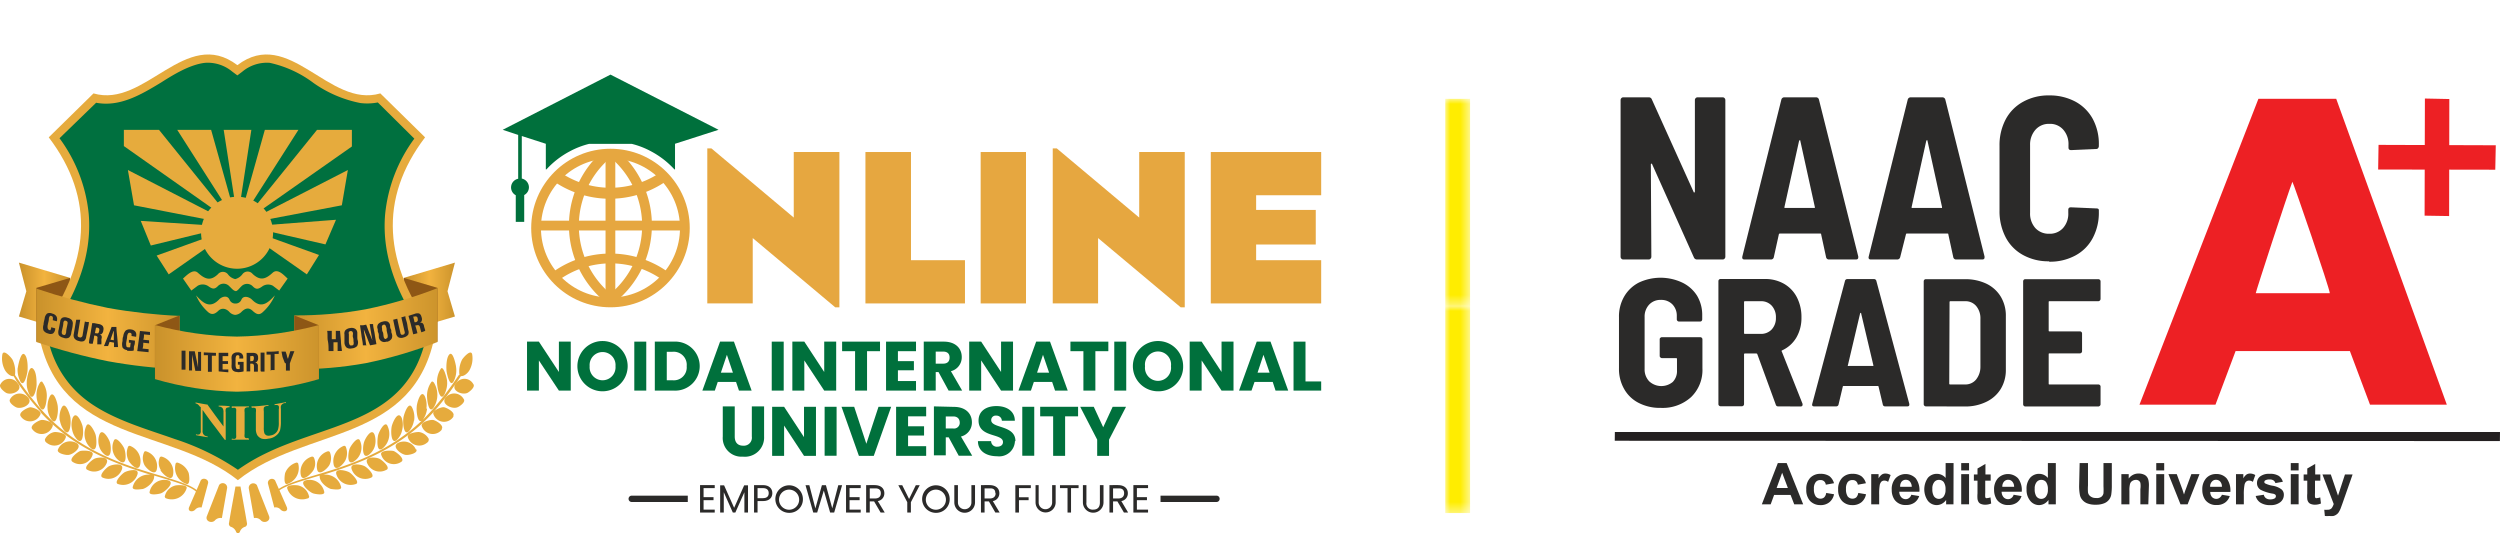
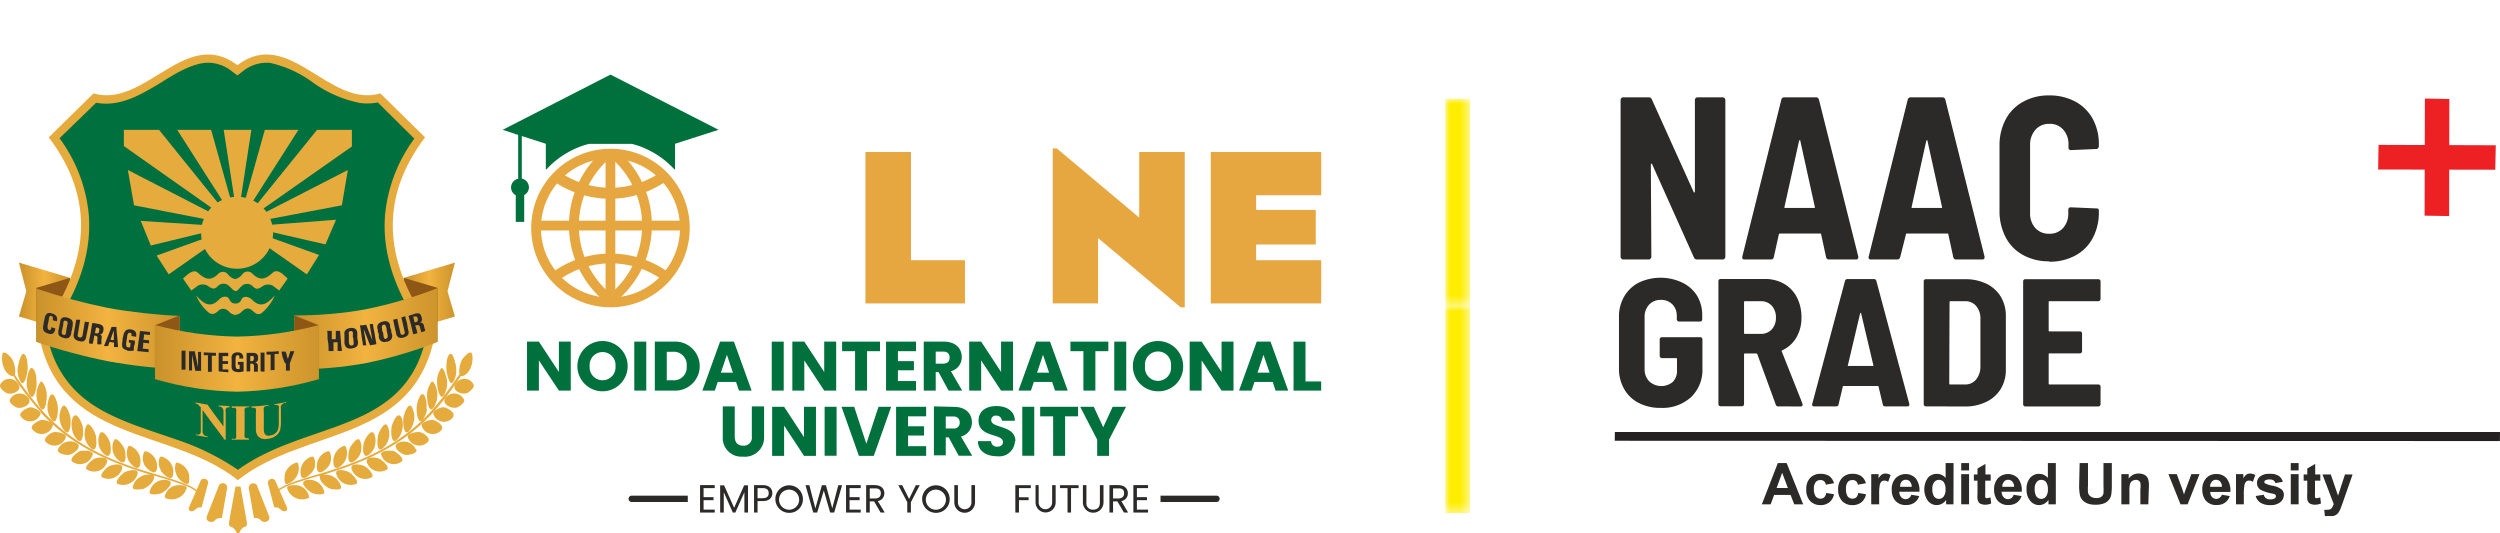
<svg xmlns="http://www.w3.org/2000/svg" xmlns:xlink="http://www.w3.org/1999/xlink" viewBox="0 0 248.66 53.03">
  <defs>
    <style>.cls-1{fill:url(#linear-gradient);}.cls-2{fill:url(#linear-gradient-2);}.cls-28,.cls-3{fill:none;}.cls-3{clip-rule:evenodd;}.cls-4{fill:#242021;}.cls-13,.cls-16,.cls-17,.cls-25,.cls-29,.cls-4,.cls-6{fill-rule:evenodd;}.cls-25,.cls-5{fill:#2b2a29;}.cls-6{fill:#ed2024;}.cls-7{mask:url(#mask);}.cls-8{fill:#ffed00;}.cls-9{mask:url(#mask-2);}.cls-10,.cls-16{fill:#e6ab3d;}.cls-11{clip-path:url(#clip-path);}.cls-12{fill:url(#linear-gradient-3);}.cls-13{fill:#8e5715;}.cls-14{clip-path:url(#clip-path-2);}.cls-15{fill:url(#linear-gradient-4);}.cls-17{fill:#00703f;}.cls-18{clip-path:url(#clip-path-3);}.cls-19{fill:url(#linear-gradient-5);}.cls-20{clip-path:url(#clip-path-4);}.cls-21{fill:url(#linear-gradient-6);}.cls-22{clip-path:url(#clip-path-5);}.cls-23{fill:url(#linear-gradient-7);}.cls-24,.cls-29{fill:#00703c;}.cls-26{fill:#e6a740;}.cls-27{clip-path:url(#clip-path-6);}.cls-28{stroke:#e6a740;stroke-miterlimit:22.93;stroke-width:0.97px;}</style>
    <linearGradient id="linear-gradient" x1="-73.88" y1="50.45" x2="-73.88" y2="33.49" gradientTransform="translate(218.87 -26.17)" gradientUnits="userSpaceOnUse">
      <stop offset="0" stop-color="#fff" />
      <stop offset="1" />
    </linearGradient>
    <linearGradient id="linear-gradient-2" x1="-73.88" y1="31.31" x2="-73.88" y2="48.28" gradientTransform="translate(218.87 -5.57)" xlink:href="#linear-gradient" />
    <mask id="mask" x="143.75" y="9.83" width="2.47" height="20.6" maskUnits="userSpaceOnUse">
      <g transform="translate(0 5.42)">
        <rect class="cls-1" x="143.75" y="4.41" width="2.47" height="20.6" />
      </g>
    </mask>
    <mask id="mask-2" x="143.75" y="30.43" width="2.47" height="20.6" maskUnits="userSpaceOnUse">
      <g transform="translate(0 5.42)">
        <rect class="cls-2" x="143.75" y="25.01" width="2.47" height="20.6" />
      </g>
    </mask>
    <clipPath id="clip-path" transform="translate(0 5.42)">
      <polygon id="SVGID" class="cls-3" points="40.16 27.58 40.16 22.22 45.25 20.7 44.51 23.55 45.25 26.06 40.16 27.58" />
    </clipPath>
    <linearGradient id="linear-gradient-3" x1="40.2" y1="29.56" x2="45.4" y2="29.56" gradientUnits="userSpaceOnUse">
      <stop offset="0" stop-color="#ca922b" />
      <stop offset="0.48" stop-color="#f2b33f" />
      <stop offset="1" stop-color="#ca922b" />
    </linearGradient>
    <clipPath id="clip-path-2" transform="translate(0 5.42)">
      <polygon id="SVGID-2" data-name="SVGID" class="cls-3" points="6.97 27.58 6.97 22.22 1.88 20.7 2.62 23.55 1.88 26.06 6.97 27.58" />
    </clipPath>
    <linearGradient id="linear-gradient-4" x1="1.91" y1="29.56" x2="7.13" y2="29.56" xlink:href="#linear-gradient-3" />
    <clipPath id="clip-path-3" transform="translate(0 5.42)">
      <path id="SVGID-3" data-name="SVGID" class="cls-3" d="M17.86,31.31V26a53.84,53.84,0,0,1-7.12-.79,58.72,58.72,0,0,1-7.12-1.92V28.6a56.89,56.89,0,0,0,7.12,1.91,52.24,52.24,0,0,0,7.12.8" />
    </clipPath>
    <linearGradient id="linear-gradient-5" x1="3.71" y1="32.69" x2="18.31" y2="32.69" xlink:href="#linear-gradient-3" />
    <clipPath id="clip-path-4" transform="translate(0 5.42)">
      <path id="SVGID-4" data-name="SVGID" class="cls-3" d="M43.51,28.6V23.24a43.6,43.6,0,0,1-7.12,2.1,38.84,38.84,0,0,1-7.12.61v5.36a38.84,38.84,0,0,0,7.12-.61,43.6,43.6,0,0,0,7.12-2.1" />
    </clipPath>
    <linearGradient id="linear-gradient-6" x1="29.37" y1="32.69" x2="43.96" y2="32.69" xlink:href="#linear-gradient-3" />
    <clipPath id="clip-path-5" transform="translate(0 5.42)">
      <path id="SVGID-5" data-name="SVGID" class="cls-3" d="M15.42,26.91v5.38a31,31,0,0,0,8.14,1.25,31.19,31.19,0,0,0,8.16-1.25V26.91a33.74,33.74,0,0,1-8.16,1.15,33.58,33.58,0,0,1-8.14-1.15" />
    </clipPath>
    <linearGradient id="linear-gradient-7" x1="15.53" y1="35.64" x2="32.23" y2="35.64" xlink:href="#linear-gradient-3" />
    <clipPath id="clip-path-6" transform="translate(0 5.42)">
      <path id="SVGID-6" data-name="SVGID" class="cls-3" d="M60.72,9.85a7.41,7.41,0,1,1-7.41,7.41,7.4,7.4,0,0,1,7.41-7.41" />
    </clipPath>
  </defs>
  <title>niu online logo</title>
  <g id="Layer_2" data-name="Layer 2">
    <g id="Layer_1-2" data-name="Layer 1">
      <polygon class="cls-4" points="248.66 42.97 160.62 42.97 160.61 43.84 248.65 43.87 248.66 42.97" />
      <path class="cls-5" d="M177.83,43.12l-.57-1.52-.55,1.52Zm1.52,1.62h-.89l-.36-.93h-1.64l-.34.93h-.88l1.59-4.1h.88Z" transform="translate(0 5.42)" />
      <path class="cls-5" d="M182.38,42.65l-.78.14a.52.52,0,0,0-.18-.35.51.51,0,0,0-.35-.11.56.56,0,0,0-.47.2,1,1,0,0,0-.18.68,1.21,1.21,0,0,0,.18.75.61.61,0,0,0,.48.22.55.55,0,0,0,.36-.13.75.75,0,0,0,.2-.44l.78.13a1.34,1.34,0,0,1-.47.8,1.36,1.36,0,0,1-.91.28,1.39,1.39,0,0,1-1-.41,1.61,1.61,0,0,1-.38-1.15,1.57,1.57,0,0,1,.38-1.14,1.36,1.36,0,0,1,1.05-.41,1.52,1.52,0,0,1,.87.23,1.36,1.36,0,0,1,.46.71" transform="translate(0 5.42)" />
      <path class="cls-5" d="M185.56,42.65l-.77.14a.62.62,0,0,0-.18-.35.52.52,0,0,0-.36-.11.57.57,0,0,0-.47.2,1.07,1.07,0,0,0-.17.68,1.3,1.3,0,0,0,.17.75.61.61,0,0,0,.48.22.57.57,0,0,0,.37-.13.82.82,0,0,0,.2-.44l.77.13a1.33,1.33,0,0,1-.46.8,1.39,1.39,0,0,1-.92.28,1.36,1.36,0,0,1-1-.41,1.62,1.62,0,0,1-.39-1.15,1.58,1.58,0,0,1,.39-1.14,1.36,1.36,0,0,1,1.05-.41,1.46,1.46,0,0,1,.86.23,1.3,1.3,0,0,1,.46.71" transform="translate(0 5.42)" />
      <path class="cls-5" d="M186.91,44.74h-.79v-3h.73v.42a1.14,1.14,0,0,1,.34-.39.64.64,0,0,1,.34-.09,1,1,0,0,1,.52.15l-.25.68a.64.64,0,0,0-.37-.13.45.45,0,0,0-.28.09.72.72,0,0,0-.18.33,5.14,5.14,0,0,0-.06,1Z" transform="translate(0 5.42)" />
      <path class="cls-5" d="M190.15,43a.79.79,0,0,0-.18-.52.52.52,0,0,0-.4-.18.53.53,0,0,0-.43.19A.73.73,0,0,0,189,43Zm-.05.79.79.13a1.27,1.27,0,0,1-.48.66,1.41,1.41,0,0,1-.81.23,1.33,1.33,0,0,1-1.15-.51,1.67,1.67,0,0,1-.29-1,1.6,1.6,0,0,1,.38-1.15,1.4,1.4,0,0,1,2,0,1.92,1.92,0,0,1,.37,1.34h-2a.82.82,0,0,0,.19.54.59.59,0,0,0,.45.2.5.5,0,0,0,.31-.1A.59.59,0,0,0,190.1,43.8Z" transform="translate(0 5.42)" />
      <path class="cls-5" d="M192.2,43.2a1.33,1.33,0,0,0,.13.69.59.59,0,0,0,.53.31.58.58,0,0,0,.46-.23,1.08,1.08,0,0,0,.19-.7,1.22,1.22,0,0,0-.18-.74.59.59,0,0,0-.47-.22.57.57,0,0,0-.47.22,1,1,0,0,0-.19.67m2.1,1.54h-.73v-.43a1.29,1.29,0,0,1-.43.38,1.16,1.16,0,0,1-.5.13,1.13,1.13,0,0,1-.88-.42,2,2,0,0,1,0-2.3,1.17,1.17,0,0,1,.9-.39,1.12,1.12,0,0,1,.86.41V40.64h.79Z" transform="translate(0 5.42)" />
      <path class="cls-5" d="M195.07,44.74v-3h.78v3Zm0-3.37v-.73h.78v.73Z" transform="translate(0 5.42)" />
      <path class="cls-5" d="M198,41.77v.62h-.54V43.6a3.48,3.48,0,0,0,0,.42.18.18,0,0,0,.07.1.21.21,0,0,0,.14,0,1,1,0,0,0,.31-.07l.07.61a1.52,1.52,0,0,1-.62.12,1.12,1.12,0,0,1-.38-.07.5.5,0,0,1-.25-.19.8.8,0,0,1-.11-.31,3.2,3.2,0,0,1,0-.55V42.39h-.36v-.62h.36v-.59l.79-.46v1.05Z" transform="translate(0 5.42)" />
      <path class="cls-5" d="M200.33,43a.74.74,0,0,0-.18-.52.52.52,0,0,0-.4-.18.54.54,0,0,0-.43.19.73.73,0,0,0-.16.51Zm-.05.79.79.13a1.27,1.27,0,0,1-.48.66,1.41,1.41,0,0,1-.81.23,1.33,1.33,0,0,1-1.15-.51,1.74,1.74,0,0,1-.29-1,1.64,1.64,0,0,1,.38-1.15,1.4,1.4,0,0,1,2,0,1.92,1.92,0,0,1,.37,1.34h-2a.82.82,0,0,0,.19.54.59.59,0,0,0,.45.2.5.5,0,0,0,.31-.1A.59.59,0,0,0,200.28,43.8Z" transform="translate(0 5.42)" />
      <path class="cls-5" d="M202.38,43.2a1.33,1.33,0,0,0,.13.69.59.59,0,0,0,.53.31.58.58,0,0,0,.46-.23,1.08,1.08,0,0,0,.19-.7,1.22,1.22,0,0,0-.18-.74.59.59,0,0,0-.47-.22.57.57,0,0,0-.47.22,1,1,0,0,0-.19.67m2.1,1.54h-.73v-.43a1.29,1.29,0,0,1-.43.38,1.16,1.16,0,0,1-.5.13,1.13,1.13,0,0,1-.88-.42,1.69,1.69,0,0,1-.37-1.15,1.65,1.65,0,0,1,.36-1.15,1.17,1.17,0,0,1,.9-.39,1.12,1.12,0,0,1,.86.41V40.64h.79Z" transform="translate(0 5.42)" />
      <path class="cls-5" d="M206.85,40.64h.83v2.22a4.69,4.69,0,0,0,0,.69.59.59,0,0,0,.25.4.81.81,0,0,0,.54.16A.77.77,0,0,0,209,44a.57.57,0,0,0,.22-.35,5.59,5.59,0,0,0,0-.7V40.64h.83V42.8a6.13,6.13,0,0,1-.06,1,1.13,1.13,0,0,1-.73.85,2.13,2.13,0,0,1-.79.13,2.2,2.2,0,0,1-.88-.14,1.2,1.2,0,0,1-.48-.35,1.05,1.05,0,0,1-.23-.46,4.57,4.57,0,0,1-.08-1Z" transform="translate(0 5.42)" />
      <path class="cls-5" d="M213.68,44.74h-.79V43.23a2.06,2.06,0,0,0,0-.62.41.41,0,0,0-.16-.22.44.44,0,0,0-.28-.08.67.67,0,0,0-.37.11.52.52,0,0,0-.22.3,2.54,2.54,0,0,0-.06.68v1.34H211v-3h.73v.44a1.18,1.18,0,0,1,1-.5,1.21,1.21,0,0,1,.48.09.71.71,0,0,1,.33.24.82.82,0,0,1,.15.33,2.3,2.3,0,0,1,.05.53Z" transform="translate(0 5.42)" />
-       <path class="cls-5" d="M214.47,44.74v-3h.79v3Zm0-3.37v-.73h.79v.73Z" transform="translate(0 5.42)" />
      <path class="cls-5" d="M216.88,44.74l-1.2-3h.83l.56,1.52.16.5.08-.25a1.84,1.84,0,0,1,.09-.25l.56-1.52h.81l-1.18,3Z" transform="translate(0 5.42)" />
      <path class="cls-5" d="M221,43a.74.74,0,0,0-.17-.52.55.55,0,0,0-.41-.18.52.52,0,0,0-.42.19.69.69,0,0,0-.17.51Zm0,.79.78.13a1.27,1.27,0,0,1-.48.66,1.36,1.36,0,0,1-.81.23,1.33,1.33,0,0,1-1.15-.51,1.74,1.74,0,0,1-.29-1,1.64,1.64,0,0,1,.38-1.15,1.29,1.29,0,0,1,1-.42,1.31,1.31,0,0,1,1.05.44,2,2,0,0,1,.36,1.34h-2A.77.77,0,0,0,220,44a.59.59,0,0,0,.45.2.55.55,0,0,0,.31-.1A.74.74,0,0,0,221,43.8Z" transform="translate(0 5.42)" />
      <path class="cls-5" d="M223.18,44.74h-.78v-3h.73v.42a1.14,1.14,0,0,1,.33-.39.67.67,0,0,1,.34-.09,1,1,0,0,1,.52.15l-.24.68a.66.66,0,0,0-.37-.13.45.45,0,0,0-.28.09.57.57,0,0,0-.18.33,4.87,4.87,0,0,0-.07,1Z" transform="translate(0 5.42)" />
      <path class="cls-5" d="M224.38,43.91l.79-.12a.53.53,0,0,0,.21.34.67.67,0,0,0,.43.12.84.84,0,0,0,.46-.11.28.28,0,0,0,.1-.21.2.2,0,0,0-.06-.15.55.55,0,0,0-.26-.1,4,4,0,0,1-1.21-.39.77.77,0,0,1-.35-.67.81.81,0,0,1,.31-.65,1.43,1.43,0,0,1,.94-.26,1.6,1.6,0,0,1,.91.2,1.07,1.07,0,0,1,.41.59l-.74.13a.49.49,0,0,0-.18-.26.63.63,0,0,0-.39-.1.83.83,0,0,0-.44.09.19.19,0,0,0-.09.16.15.15,0,0,0,.08.14,2.59,2.59,0,0,0,.73.23,2.06,2.06,0,0,1,.88.35.69.69,0,0,1,.25.58.91.91,0,0,1-.34.7,1.5,1.5,0,0,1-1,.3,1.72,1.72,0,0,1-1-.25,1.12,1.12,0,0,1-.46-.66" transform="translate(0 5.42)" />
      <path class="cls-5" d="M227.85,44.74v-3h.78v3Zm0-3.37v-.73h.78v.73Z" transform="translate(0 5.42)" />
      <path class="cls-5" d="M230.79,41.77v.62h-.53V43.6a3.48,3.48,0,0,0,0,.42.18.18,0,0,0,.07.1.21.21,0,0,0,.14,0,1,1,0,0,0,.31-.07l.07.61a1.52,1.52,0,0,1-.62.12,1.12,1.12,0,0,1-.38-.07.5.5,0,0,1-.25-.19.67.67,0,0,1-.11-.31,3.2,3.2,0,0,1,0-.55V42.39h-.36v-.62h.36v-.59l.79-.46v1.05Z" transform="translate(0 5.42)" />
      <path class="cls-5" d="M231,41.77h.83l.72,2.11.69-2.11H234l-1,2.86-.19.52a2.29,2.29,0,0,1-.2.39.77.77,0,0,1-.22.22.83.83,0,0,1-.3.14,1.64,1.64,0,0,1-.4,0,2.28,2.28,0,0,1-.45,0l-.06-.62a1.35,1.35,0,0,0,.33,0,.5.5,0,0,0,.41-.16,1.42,1.42,0,0,0,.2-.41Z" transform="translate(0 5.42)" />
-       <path class="cls-6" d="M224.37,23.74h7.36c0-.44-3.62-11-3.72-11.08-.51,1.31-3.64,10.93-3.64,11.07M212.8,34.83h7.56l2-5.33h11.37l2,5.33h7.64l-11-30.42-7.74,0Z" transform="translate(0 5.42)" />
      <polygon class="cls-6" points="241.16 21.45 243.6 21.49 243.62 9.85 241.19 9.8 241.16 21.45" />
      <polygon class="cls-6" points="236.58 14.41 236.54 16.86 248.19 16.88 248.24 14.45 236.58 14.41" />
      <path class="cls-5" d="M161.45,20.39a.25.25,0,0,1-.18-.08.28.28,0,0,1-.08-.2V4.53a.27.27,0,0,1,.08-.19.25.25,0,0,1,.18-.08H164a.31.31,0,0,1,.3.21l4.15,9.19c0,.05.05.07.08.06s.05,0,.05-.11l0-9.08a.27.27,0,0,1,.08-.19.25.25,0,0,1,.18-.08h2.51a.25.25,0,0,1,.18.08.27.27,0,0,1,.08.19V20.11a.28.28,0,0,1-.08.2.25.25,0,0,1-.18.08h-2.57a.33.33,0,0,1-.3-.21l-4.15-9.26c0-.05-.06-.07-.08-.06s-.05,0-.05.1l.05,9.15a.28.28,0,0,1-.08.2.25.25,0,0,1-.18.08Z" transform="translate(0 5.42)" />
      <path class="cls-5" d="M177.49,15.16c0,.05,0,.08,0,.1a.12.12,0,0,0,.09,0h2.85a.1.1,0,0,0,.08,0s0,0,0-.1l-1.44-6.55c0-.06,0-.08-.07-.08a.13.13,0,0,0-.06.08Zm4.42,5.23a.28.28,0,0,1-.28-.23l-.49-2.26c0-.06,0-.09-.11-.09h-4a.1.1,0,0,0-.1.09l-.5,2.26a.28.28,0,0,1-.3.23h-2.61c-.19,0-.26-.1-.22-.3l3.88-15.6a.3.3,0,0,1,.31-.23h3.13a.29.29,0,0,1,.3.23l3.91,15.6,0,.09q0,.21-.24.21Z" transform="translate(0 5.42)" />
      <path class="cls-5" d="M190.14,15.16c0,.05,0,.08,0,.1a.12.12,0,0,0,.09,0h2.84a.12.12,0,0,0,.09,0s0,0,0-.1l-1.44-6.55c0-.06,0-.08-.07-.08a.1.1,0,0,0-.06.08Zm4.42,5.23a.28.28,0,0,1-.28-.23l-.49-2.26c0-.06,0-.09-.11-.09h-4c-.06,0-.09,0-.11.09L189,20.16a.3.3,0,0,1-.3.23h-2.62c-.18,0-.26-.1-.21-.3l3.88-15.6a.3.3,0,0,1,.3-.23h3.13a.3.3,0,0,1,.31.23l3.9,15.6,0,.09c0,.14-.07.21-.23.21Z" transform="translate(0 5.42)" />
      <path class="cls-5" d="M203.82,20.57a5.2,5.2,0,0,1-2.59-.62,4.24,4.24,0,0,1-1.74-1.77,5.61,5.61,0,0,1-.61-2.68V9.1a5.47,5.47,0,0,1,.61-2.64,4.28,4.28,0,0,1,1.74-1.76,5.2,5.2,0,0,1,2.59-.63,5.41,5.41,0,0,1,2.59.61,4.3,4.3,0,0,1,1.74,1.72A5.24,5.24,0,0,1,208.76,9V9.1a.35.35,0,0,1-.07.21.23.23,0,0,1-.18.09L206,9.51c-.17,0-.26-.08-.26-.25V9a2.16,2.16,0,0,0-.52-1.52,1.73,1.73,0,0,0-1.38-.58,1.76,1.76,0,0,0-1.38.58A2.21,2.21,0,0,0,201.92,9v6.75a2.16,2.16,0,0,0,.52,1.51,1.79,1.79,0,0,0,1.38.57,1.76,1.76,0,0,0,1.38-.57,2.12,2.12,0,0,0,.52-1.51v-.3c0-.17.09-.25.26-.25l2.53.11c.17,0,.25.06.25.17v.18a5.34,5.34,0,0,1-.61,2.6A4.17,4.17,0,0,1,206.41,20a5.3,5.3,0,0,1-2.59.61" transform="translate(0 5.42)" />
      <path class="cls-5" d="M165.17,35.15a4.6,4.6,0,0,1-2.17-.49,3.45,3.45,0,0,1-1.45-1.38,4,4,0,0,1-.52-2.07V26.13a3.94,3.94,0,0,1,.52-2.06A3.57,3.57,0,0,1,163,22.69a5.07,5.07,0,0,1,4.33,0A3.54,3.54,0,0,1,168.8,24a3.73,3.73,0,0,1,.51,1.95v.39a.25.25,0,0,1-.06.16.2.2,0,0,1-.15.06H167a.2.2,0,0,1-.15-.06.21.21,0,0,1-.07-.16V26a1.6,1.6,0,0,0-.43-1.14,1.54,1.54,0,0,0-1.16-.45,1.52,1.52,0,0,0-1.16.47,1.73,1.73,0,0,0-.45,1.23v5.17a1.7,1.7,0,0,0,.46,1.23,1.78,1.78,0,0,0,2.34.06,1.54,1.54,0,0,0,.42-1.14V30.29a.08.08,0,0,0-.09-.09h-1.41a.21.21,0,0,1-.15-.07.18.18,0,0,1-.07-.15V28.33a.18.18,0,0,1,.07-.15.2.2,0,0,1,.15-.06h3.82a.21.21,0,0,1,.21.21v2.88a3.74,3.74,0,0,1-1.13,2.87,4.2,4.2,0,0,1-3,1.07" transform="translate(0 5.42)" />
      <path class="cls-5" d="M173.56,24.54a.08.08,0,0,0-.09.09V27.7a.08.08,0,0,0,.09.09h1.57a1.45,1.45,0,0,0,1.09-.44,1.65,1.65,0,0,0,.42-1.17,1.69,1.69,0,0,0-.42-1.2,1.41,1.41,0,0,0-1.09-.44ZM176.87,35a.23.23,0,0,1-.25-.19l-1.83-5a.11.11,0,0,0-.09-.07h-1.14a.08.08,0,0,0-.09.09v4.94a.2.2,0,0,1-.06.15.24.24,0,0,1-.16.07h-2.11a.26.26,0,0,1-.16-.07.2.2,0,0,1-.06-.15V22.55a.21.21,0,0,1,.22-.22h4.41a3.75,3.75,0,0,1,1.9.48,3.27,3.27,0,0,1,1.28,1.35,4.26,4.26,0,0,1,.45,2,3.85,3.85,0,0,1-.51,2,3.15,3.15,0,0,1-1.44,1.28s-.06.06,0,.12l2.06,5.19a.29.29,0,0,1,0,.09c0,.11-.07.17-.2.17Z" transform="translate(0 5.42)" />
      <path class="cls-5" d="M183.8,30.9a.06.06,0,0,0,0,.08.13.13,0,0,0,.08,0h2.38a.09.09,0,0,0,.07,0s0,0,0-.08l-1.21-5.13c0-.05,0-.07-.05-.07a.09.09,0,0,0-.06.07ZM187.5,35a.22.22,0,0,1-.23-.19l-.42-1.77a.08.08,0,0,0-.09-.07h-3.38a.08.08,0,0,0-.09.07l-.42,1.77a.23.23,0,0,1-.25.19h-2.19q-.23,0-.18-.24l3.26-12.24a.23.23,0,0,1,.25-.18h2.62a.23.23,0,0,1,.25.18l3.28,12.24v.07c0,.11-.06.17-.19.17Z" transform="translate(0 5.42)" />
      <path class="cls-5" d="M193.88,32.73a.08.08,0,0,0,.09.09l1.49,0a1.36,1.36,0,0,0,1.08-.48,2,2,0,0,0,.44-1.27V26.31a1.89,1.89,0,0,0-.42-1.29,1.38,1.38,0,0,0-1.1-.48H194a.08.08,0,0,0-.09.09ZM191.55,35a.21.21,0,0,1-.15-.07.2.2,0,0,1-.06-.15V22.57a.23.23,0,0,1,.06-.16.2.2,0,0,1,.15-.06h3.89a4.85,4.85,0,0,1,2.14.45A3.39,3.39,0,0,1,199,24.08a3.65,3.65,0,0,1,.51,1.94v5.32a3.61,3.61,0,0,1-.51,1.93,3.39,3.39,0,0,1-1.44,1.28,4.71,4.71,0,0,1-2.14.46Z" transform="translate(0 5.42)" />
      <path class="cls-5" d="M208.93,24.32a.24.24,0,0,1-.22.22h-4.84c-.07,0-.1,0-.1.09v2.82c0,.06,0,.09.1.09h3a.21.21,0,0,1,.22.22v1.75a.2.2,0,0,1-.06.15.24.24,0,0,1-.16.07h-3c-.07,0-.1,0-.1.09v2.91c0,.06,0,.09.1.09h4.84a.2.2,0,0,1,.15.06.18.18,0,0,1,.07.15v1.76a.18.18,0,0,1-.07.15.21.21,0,0,1-.15.07h-7.27a.21.21,0,0,1-.15-.07.2.2,0,0,1-.06-.15V22.57a.23.23,0,0,1,.06-.16.2.2,0,0,1,.15-.06h7.27a.2.2,0,0,1,.15.06.2.2,0,0,1,.07.16Z" transform="translate(0 5.42)" />
      <g class="cls-7">
        <rect class="cls-8" x="143.75" y="9.83" width="2.47" height="20.6" />
      </g>
      <g class="cls-9">
        <rect class="cls-8" x="143.75" y="30.43" width="2.47" height="20.6" />
      </g>
      <path class="cls-10" d="M1.49,31.88h0l.3.44.37.53a30.35,30.35,0,0,0,2,2.52l.17.19c3.66,4,8.39,5.37,11.69,6.35,1.81.54,3.2,1,3.75,1.6l-.13.11c-.52-.61-1.88-1-3.67-1.55l-.64-.19a.18.18,0,0,1,0,.12c0,.53-.68,1.09-1.13,1.22-.12,0-1.06.19-1-.19a1.61,1.61,0,0,1,1.78-1.23c-3.24-1-7.49-2.47-10.87-6.13L4,35.49A27.11,27.11,0,0,1,2,33l-.37-.53L1.36,32c-.1,0-.25,0-.48-.17a1.47,1.47,0,0,1-.41-.48A2.43,2.43,0,0,1,.24,29.8c.15-.51.91.38,1,.55a2.66,2.66,0,0,1,.25,1.53m1.73,5.4h0a1.15,1.15,0,0,0,2-.27c.23-.44-.83-.7-1.1-.66S2.88,36.91,3.22,37.28Zm11.14,3.54h0c.18.35,1.09,1.2,1.24.43a1.55,1.55,0,0,0-1.07-1.78.16.16,0,0,0-.21.11A1.49,1.49,0,0,0,14.36,40.82Zm1.59.52h0c.18.32,1.11,1.26,1.26.49A1.58,1.58,0,0,0,16.1,40a.18.18,0,0,0-.22.11A1.37,1.37,0,0,0,16,41.34ZM14.88,43.5h0c-.1.42,1,.21,1.15.14.37-.14,1.51-1.13.62-1.3A1.5,1.5,0,0,0,14.88,43.5Zm2.6-2.84h0a1.66,1.66,0,0,0,1.06,2.05c.42.17.28-.94.22-1.1a1.73,1.73,0,0,0-1.05-1A.19.19,0,0,0,17.48,40.66Zm-.92,3.5h0a1.55,1.55,0,0,0,2-1c.14-.41-1-.34-1.15-.28a1.41,1.41,0,0,0-1,1A.2.2,0,0,0,16.56,44.16ZM11.33,38.4h0A1.65,1.65,0,0,0,12,40.51c.7.37.49-1,.36-1.32S11.53,37.91,11.33,38.4ZM10.2,42.08h0a1.42,1.42,0,0,0,1.91-.77c.31-.73-.85-.56-1.22-.38C10.68,41,9.74,41.87,10.2,42.08Zm2.56-1.75h0c.16.37,1,1.28,1.18.47a1.63,1.63,0,0,0-1-1.87.17.17,0,0,0-.21.11A1.65,1.65,0,0,0,12.76,40.33Zm-1,2.4h0a1.49,1.49,0,0,0,1.89-.9c.3-.75-.9-.47-1.25-.28C12.19,41.65,11.26,42.55,11.74,42.73Zm-5.8-6.31h0a2.38,2.38,0,0,0,.23.68c.73,1.29.91-.32.81-1-.05-.32-.52-1.76-.89-.92A2.2,2.2,0,0,0,5.94,36.42ZM4.47,38.27h0a.19.19,0,0,0,0,.07c0,.16.12.25.24.33a1.19,1.19,0,0,0,1.82-.55c.21-.44-.9-.61-1.15-.56A1.31,1.31,0,0,0,4.47,38.27Zm2.71-.92h0a1.93,1.93,0,0,0,.26.65c.8,1.21.91-.35.78-1-.07-.34-.62-1.68-1-.84A2.12,2.12,0,0,0,7.18,37.35ZM5.77,39.28h0c-.19.39.79.58,1,.55.46,0,1.54-.82.81-1.2A1.3,1.3,0,0,0,5.77,39.28ZM8.61,36.9h0a1.87,1.87,0,0,0,.46,2.28c.67.5.53-1,.45-1.32s-.6-1.35-.89-1C8.62,36.87,8.62,36.88,8.61,36.9Zm-1.4,3.61h0a1.31,1.31,0,0,0,2-.69c.18-.47-1-.45-1.23-.38S6.79,40.23,7.21,40.51ZM9.87,39h0a1.65,1.65,0,0,0,.32.58c.9,1,.93-.43.73-1.05-.12-.36-.79-1.49-1.05-.67A1.85,1.85,0,0,0,9.87,39Zm-1.19,2.3h0a1.35,1.35,0,0,0,1.92-.63c.32-.7-.79-.64-1.19-.47C9.19,40.29,8.24,41.06,8.68,41.31ZM1.75,31.25h0A2.53,2.53,0,0,0,2,32.47c.39.76.69-.66.73-.94s.06-1.38-.29-1.7-.61,1-.64,1.15ZM.05,32.79h0c-.23.3.4.78.57.87.57.28,1.72-.26,1.17-.91A1,1,0,0,0,.05,32.79Zm2.61-.12h0a2.19,2.19,0,0,0,.11.76c.43,1.35.81.17.87-.55,0-.42,0-1.35-.38-1.65s-.57,1-.59,1.17A2.44,2.44,0,0,0,2.66,32.67ZM1,34.29H1c-.2.3.42.73.63.81.56.23,1.74-.36,1.15-1A1.09,1.09,0,0,0,1,34.29ZM4,32.6H4a2.34,2.34,0,0,0,0,2.53c.48.67.64-.7.65-1a2.34,2.34,0,0,0-.44-1.56C4.17,32.5,4.07,32.53,4,32.6ZM2.07,36h0A1.11,1.11,0,0,0,4,35.84c.24-.42-.77-.77-1-.75S1.76,35.59,2.07,36Zm2.66-.75a2,2,0,0,0,.19.71c.65,1.38.9-.27.83-.9,0-.31-.42-1.85-.82-1A2.35,2.35,0,0,0,4.73,35.23Z" transform="translate(0 5.42)" />
      <g class="cls-11">
        <rect class="cls-12" x="40.17" y="26.12" width="5.09" height="6.88" />
      </g>
      <polygon class="cls-13" points="43.51 28.63 40.16 27.64 40.16 33 43.51 33.99 43.51 28.63" />
      <g class="cls-14">
        <rect class="cls-15" x="1.88" y="26.12" width="5.09" height="6.88" />
      </g>
      <polygon class="cls-13" points="3.62 28.63 6.97 27.64 6.97 33 3.62 33.99 3.62 28.63" />
      <path class="cls-16" d="M23.66,42.34C17,37,5.87,38.8,3.85,27.76c5.24-6.94,5.61-13.45,1-19.52L9.3,3.87c5.12,1.51,9.17-6.71,14.31-2.81,5.14-3.9,9.11,4.32,14.22,2.81l4.45,4.37c-4.61,6.07-4.24,12.58,1,19.52-2,11-12.9,9.22-19.62,14.58" transform="translate(0 5.42)" />
      <path class="cls-17" d="M23.66,41.31a18.66,18.66,0,0,1,1.76-1.11C32.1,36.5,40.55,37,42.41,28c-2.6-3.53-4.5-7.66-4.1-12.14a15.19,15.19,0,0,1,2.9-7.49L37.58,4.77a5.58,5.58,0,0,1-1.73.06,12.09,12.09,0,0,1-4.67-2,11.23,11.23,0,0,0-4.35-2,3.81,3.81,0,0,0-2.73.88l-.49.37-.5-.37A3.8,3.8,0,0,0,20.39.83C18.88,1,17.26,2,16,2.8c-2,1.21-4.08,2.44-6.44,2L5.92,8.33a15.19,15.19,0,0,1,2.9,7.49c.4,4.48-1.5,8.61-4.1,12.14a10.2,10.2,0,0,0,4,6.52c2.47,1.83,5.79,2.75,8.67,3.77a24.7,24.7,0,0,1,6.28,3.06" transform="translate(0 5.42)" />
      <path class="cls-16" d="M25.7,18.49h0l4.82,3.38,1.21-1.93L26.34,18Zm-4.1,0h0l-4.82,3.38L15.58,20,21,18.05Zm-.68-.93h0L15,19l-1-2.45,7.31.48Zm0-1.08h0L13.33,15l-.61-3.51L21,15.75Zm.6-.89h0l-9.2-6.48V7.5h3.5l6.14,7.61Zm1.89-.6h0L22.25,7.5H25L23.85,15Zm-1,0h0L17.63,7.5H21l2,7.12Zm2.49,0h0L29.68,7.5H26.34l-2,7.12Zm.92.6h0L35,9.15V7.5H31.53l-6.15,7.61Zm.6.85h0L34,15l.6-3.51-8.32,4.27Zm0,1.08,5.95,1.37,1.05-2.45L26.06,17Z" transform="translate(0 5.42)" />
      <path class="cls-16" d="M23.62,14.15A3.58,3.58,0,1,1,20,17.73a3.58,3.58,0,0,1,3.58-3.58" transform="translate(0 5.42)" />
      <path class="cls-10" d="M20.61,34.79h0l.81,1.12L22.23,37V35.59a.69.69,0,0,0-.09-.41.48.48,0,0,0-.39-.16v-.09c.36,0,.72,0,1.09.06v.09a1.22,1.22,0,0,0-.28.06.24.24,0,0,0-.11.13.88.88,0,0,0,0,.33v2.73h-.09c-.37-.48-.74-1-1.1-1.46s-.74-1-1.11-1.52v2.08a.51.51,0,0,0,.13.4.54.54,0,0,0,.29.15h.08v.09c-.39-.06-.78-.13-1.16-.21v-.09a.43.43,0,0,0,.37,0,.42.42,0,0,0,.11-.35V35.08L19.86,35a.93.93,0,0,0-.18-.2.83.83,0,0,0-.23-.1v-.09c.38.08.77.15,1.16.21m4.15,3.4h0v.09H23.05v-.09h.11a.4.4,0,0,0,.23,0,.31.31,0,0,0,.1-.12,1.53,1.53,0,0,0,0-.3V35.57a1.59,1.59,0,0,0,0-.31.29.29,0,0,0-.11-.11.38.38,0,0,0-.22,0h-.11V35h1.71v.09h-.1a.45.45,0,0,0-.23.06.2.2,0,0,0-.1.12.88.88,0,0,0,0,.3v2.16a1,1,0,0,0,0,.31.23.23,0,0,0,.11.11.43.43,0,0,0,.22,0ZM25,35c.57,0,1.13-.07,1.7-.14v.09H26.6a.84.84,0,0,0-.26.07.28.28,0,0,0-.1.12,1.27,1.27,0,0,0,0,.36v1.6a1.73,1.73,0,0,0,.06.58.5.5,0,0,0,.22.21.68.68,0,0,0,.39,0,.84.84,0,0,0,.45-.19.85.85,0,0,0,.28-.37,2.21,2.21,0,0,0,.09-.75V35.29a.76.76,0,0,0,0-.31.19.19,0,0,0-.12-.1.58.58,0,0,0-.3,0v-.09l1.13-.21v.09H28.3a.55.55,0,0,0-.23.11.43.43,0,0,0-.13.19.9.9,0,0,0,0,.28V36.5a3.46,3.46,0,0,1-.08.85,1.1,1.1,0,0,1-.37.53,1.39,1.39,0,0,1-.8.33,1.34,1.34,0,0,1-.66,0,.93.93,0,0,1-.45-.36,1.31,1.31,0,0,1-.13-.65v-1.6a1.14,1.14,0,0,0,0-.35.18.18,0,0,0-.11-.1.56.56,0,0,0-.29,0Z" transform="translate(0 5.42)" />
      <path class="cls-16" d="M26.65,42.67h0a.4.4,0,0,1,.71-.31L28.52,45c.19.44-.29.57-.6.28a.64.64,0,0,0-.64-.22Zm-1.9.52h0a.45.45,0,0,1,.8-.36l1.21,3.08c.19.49-.45.77-.79.45a.73.73,0,0,0-.71-.25Zm-1.27,4.28h0a.82.82,0,0,0-.54-.5.33.33,0,0,1-.16-.38c.19-1.21.43-2.41.64-3.62h.5c.21,1.21.44,2.41.64,3.62a.33.33,0,0,1-.16.38.78.78,0,0,0-.54.5A.2.2,0,0,1,23.48,47.47Zm-.9-4.28h0a.44.44,0,0,0-.79-.36l-1.21,3.08c-.2.49.44.77.78.45a.74.74,0,0,1,.71-.25Zm-1.89-.52c.12-.41-.49-.65-.72-.31L18.82,45c-.2.44.29.57.59.28a.65.65,0,0,1,.64-.22Z" transform="translate(0 5.42)" />
      <path class="cls-16" d="M23.43,23.52c-.2,0-.44-.31-.61-.46a.78.78,0,0,0-1.17,0c-.3.29-.5.29-.91,0A1,1,0,0,0,19.67,23l-.64.48-.83-1.19c.37-.33,1-1,1.47-.59.73.66,1.26.86,2,.16a.64.64,0,0,1,1,0,1.22,1.22,0,0,0,.73.48,1.33,1.33,0,0,0,.73-.51.64.64,0,0,1,1,0c.76.7,1.28.53,2-.13.51-.45,1.11.26,1.48.59l-.84,1.19L27.14,23a1,1,0,0,0-1.07.08c-.41.29-.61.29-.91,0a.78.78,0,0,0-1.17,0c-.17.15-.37.46-.56.46" transform="translate(0 5.42)" />
      <path class="cls-16" d="M23.45,24.77a.61.61,0,0,1-.62-.38c-.21-.5-.8-.3-1.06,0-.92.93-1.58.32-2.27-.43a4.77,4.77,0,0,0,1.22,1.68c.39.32.71.13,1-.15s.7-.27,1.06.08a.91.91,0,0,0,.61.33,1,1,0,0,0,.66-.33c.37-.35.7-.42,1.07-.08s.64.47,1,.15a4.9,4.9,0,0,0,1.22-1.68c-.69.75-1.35,1.36-2.27.43-.26-.27-.86-.47-1.06,0a.61.61,0,0,1-.62.38" transform="translate(0 5.42)" />
      <g class="cls-18">
        <rect class="cls-19" x="3.62" y="28.66" width="14.24" height="8.07" />
      </g>
      <polygon class="cls-13" points="15.41 32.35 17.86 31.37 17.86 36.73 15.41 37.71 15.41 32.35" />
      <g class="cls-20">
        <rect class="cls-21" x="29.27" y="28.66" width="14.24" height="8.07" />
      </g>
      <polygon class="cls-13" points="31.72 32.35 29.27 31.37 29.27 36.73 31.72 37.71 31.72 32.35" />
      <g class="cls-22">
        <rect class="cls-23" x="15.42" y="32.33" width="16.3" height="6.63" />
      </g>
      <path class="cls-5" d="M18.06,31.35h0V29.46l.2,0h.19v1.89l-.19,0h-.2m1.06.08H18.8V29.52l.29,0,.28,0c.06.27.11.54.17.81s.11.54.16.8V29.58H20v1.89l-.28,0-.29,0c-.05-.27-.11-.54-.16-.81s-.12-.54-.17-.81v1.6Zm1.56.09h0V29.91l-.41,0v-.28l1.21.05v.28h-.41v1.6h-.39Zm1.07,0h0V29.67h.95V30h-.56v.5h.54v.28h-.54v.55h.57v.28Zm1.85.05h0a.56.56,0,0,1-.46-.17.83.83,0,0,1-.1-.23,1.9,1.9,0,0,1,0-.37v-.45a1.15,1.15,0,0,1,0-.33.51.51,0,0,1,.11-.22.62.62,0,0,1,.48-.17.56.56,0,0,1,.43.14.52.52,0,0,1,.13.41v.06h-.39v-.06a.37.37,0,0,0,0-.2.18.18,0,0,0-.15-.07.18.18,0,0,0-.17.09.9.9,0,0,0-.05.34v.44a1.15,1.15,0,0,0,.05.41.17.17,0,0,0,.18.1l.18,0v-.44h-.18v-.28h.57v.95a2.16,2.16,0,0,1-.6.08Zm.93,0h0V29.68h.58a.68.68,0,0,1,.43.1.47.47,0,0,1,.13.38.48.48,0,0,1-.13.4.41.41,0,0,1-.2.09h0a.27.27,0,0,1,.24.1.37.37,0,0,1,.07.29v.23c0,.08,0,.15,0,.19a.2.2,0,0,0,0,.09h-.39a.64.64,0,0,1,0-.09V31a.28.28,0,0,0-.06-.2.29.29,0,0,0-.19-.05h-.12v.77h-.39Zm.39-1.07H25a.25.25,0,0,0,.2-.06s.05-.11.05-.22a.3.3,0,0,0-.05-.21A.22.22,0,0,0,25,30h-.11v.54Zm1,1h0V29.65h.39v1.89H26Zm1-.05h0v-1.6l-.41,0v-.29c.41,0,.81,0,1.21-.06v.28l-.41,0v1.61H27Zm1.4-.79-.22-.58L28,29.55l.21,0h.2l.12.36c0,.13.07.25.11.37h0l.12-.39.12-.38.2,0,.2,0c-.08.2-.15.41-.23.61s-.14.4-.22.6v.72l-.19,0h-.2v-.7Z" transform="translate(0 5.42)" />
      <path class="cls-5" d="M5.49,27.24h0s0,0,0,.06a.64.64,0,0,1-.22.45.59.59,0,0,1-.48,0,.74.74,0,0,1-.46-.3.88.88,0,0,1,0-.58c0-.2.07-.4.11-.6a.78.78,0,0,1,.24-.5.58.58,0,0,1,.51,0,.65.65,0,0,1,.42.27.57.57,0,0,1,.05.44v0a.13.13,0,0,0,0,.06l-.41-.11s0,0,0-.06a.48.48,0,0,0,0-.24.15.15,0,0,0-.11-.11.16.16,0,0,0-.18,0,.49.49,0,0,0-.1.27c0,.2-.08.4-.11.6a.77.77,0,0,0,0,.36.21.21,0,0,0,.15.15A.17.17,0,0,0,5,27.43a.55.55,0,0,0,.09-.24v-.06l.41.11m.8.93h0a.75.75,0,0,1-.46-.27.86.86,0,0,1,0-.55l.15-.8a.45.45,0,0,1,.22-.37.66.66,0,0,1,.49,0,.77.77,0,0,1,.44.24.56.56,0,0,1,.09.45c0,.27-.1.54-.14.81a.72.72,0,0,1-.23.48A.65.65,0,0,1,6.29,28.17Zm0-.29h0a.18.18,0,0,0,.18,0,.6.6,0,0,0,.1-.26c0-.27.09-.54.13-.81a.35.35,0,0,0,0-.21.22.22,0,0,0-.15-.11.17.17,0,0,0-.17,0,.37.37,0,0,0-.09.19c0,.26-.09.53-.14.8a.55.55,0,0,0,0,.29A.19.19,0,0,0,6.34,27.88Zm2.27.21h0a.55.55,0,0,1-.22.41.65.65,0,0,1-.49,0,.72.72,0,0,1-.44-.24.57.57,0,0,1-.08-.47l.12-.71.12-.7.2,0,.2,0-.12.72-.12.72a.38.38,0,0,0,0,.22.27.27,0,0,0,.16.09.19.19,0,0,0,.17,0A.29.29,0,0,0,8.2,28l.12-.72.12-.72.2.05.2,0c0,.23-.07.47-.11.71Zm.28.63h0c0-.33.1-.66.16-1s.1-.65.16-1l.2,0,.39.08a.73.73,0,0,1,.45.2.5.5,0,0,1,.07.42.52.52,0,0,1-.2.4.63.63,0,0,1-.23,0h0a.32.32,0,0,1,.24.15.42.42,0,0,1,0,.32,2,2,0,0,0,0,.24c0,.09,0,.16,0,.2a.16.16,0,0,0,0,.1l-.21,0-.2,0a.17.17,0,0,1,0-.1c0-.05,0-.11,0-.2a2,2,0,0,0,0-.24.3.3,0,0,0,0-.22.32.32,0,0,0-.2-.1l-.12,0c0,.26-.09.53-.13.8l-.21,0Zm.59-1h0l.11,0a.29.29,0,0,0,.22,0,.38.38,0,0,0,.09-.22.32.32,0,0,0,0-.23.29.29,0,0,0-.2-.1l-.11,0ZM10.34,29h0l.38-.95.38-.95.24,0,.24,0c0,.34.05.68.08,1s.06.68.08,1l-.2,0-.2,0c0-.15,0-.3,0-.44l-.44-.08-.15.42-.2,0Zm.95-1.49h0l-.3.86.33.05c0-.15,0-.3,0-.45s0-.31,0-.46Zm1.36,1.89h0a.61.61,0,0,1-.46-.25,1.14,1.14,0,0,1,0-.65c0-.16,0-.31.07-.47a1,1,0,0,1,.24-.57.67.67,0,0,1,.53-.11.63.63,0,0,1,.43.21.56.56,0,0,1,.08.46.13.13,0,0,1,0,.06L13.07,28V28a.34.34,0,0,0,0-.23.17.17,0,0,0-.15-.09.17.17,0,0,0-.18.07.73.73,0,0,0-.1.35c0,.15-.05.31-.07.47a1,1,0,0,0,0,.43c0,.08.08.12.18.13h.19l.06-.46-.18,0c0-.09,0-.19,0-.29l.6.08c0,.16,0,.33-.07.5s0,.33-.07.5a2.36,2.36,0,0,1-.65,0Zm1,.1c.05-.33.09-.67.14-1s.09-.66.13-1l1,.1a.77.77,0,0,0,0,.15.77.77,0,0,0,0,.15l-.6-.06c0,.18,0,.36-.07.53l.58.06a.77.77,0,0,0,0,.15c0,.05,0,.1,0,.15l-.58-.06c0,.19,0,.38-.07.58l.6.06c0,.05,0,.1,0,.15a.77.77,0,0,0,0,.15Z" transform="translate(0 5.42)" />
      <path class="cls-5" d="M32.68,29.49h0c0-.33,0-.67-.07-1s0-.67-.07-1l.21,0H33l0,.41c0,.14,0,.28,0,.42l.4,0c0-.14,0-.28,0-.42l0-.41.21,0,.21,0,.09,1c0,.33.07.66.1,1l-.21,0-.22,0c0-.14,0-.29,0-.43s0-.29,0-.44l-.41,0c0,.15,0,.3,0,.44l0,.44-.21,0-.22,0M35,29.23h0a.65.65,0,0,1-.53-.08.7.7,0,0,1-.21-.49c0-.14,0-.27,0-.41s0-.27,0-.41a.51.51,0,0,1,.11-.43.79.79,0,0,1,.46-.2.68.68,0,0,1,.49.07.5.5,0,0,1,.22.38c0,.13,0,.27,0,.4s0,.27.05.4a.75.75,0,0,1-.07.54A.78.78,0,0,1,35,29.23Zm0-.3h0c.08,0,.14,0,.16-.1a.47.47,0,0,0,0-.28c0-.14,0-.27-.05-.41s0-.26,0-.4a.31.31,0,0,0-.08-.19.25.25,0,0,0-.33.05.34.34,0,0,0,0,.21c0,.13,0,.27,0,.4s0,.27,0,.4a.66.66,0,0,0,.08.27A.18.18,0,0,0,35,28.93Zm1.45,0h0l-.18,0-.18,0c0-.32-.1-.64-.14-1s-.1-.64-.14-1l.31,0,.3-.06.3.79.32.78c-.05-.28-.09-.55-.14-.82s-.09-.54-.13-.81l.17,0,.17,0c0,.32.11.64.16,1s.11.65.17,1l-.31.06-.32.06c-.11-.26-.21-.53-.31-.79s-.21-.52-.31-.79c0,.28.09.55.13.83S36.39,28.69,36.44,29Zm2-.38h0a.54.54,0,0,1-.77-.52c0-.13,0-.26-.07-.39s0-.27-.07-.4a.51.51,0,0,1,.08-.43.8.8,0,0,1,.45-.24.72.72,0,0,1,.49,0,.53.53,0,0,1,.24.37c0,.13,0,.26.08.39s0,.26.08.4a.7.7,0,0,1,0,.53A.72.72,0,0,1,38.46,28.58Zm-.06-.29h0a.19.19,0,0,0,.16-.12.64.64,0,0,0,0-.28l-.09-.39c0-.13,0-.27-.07-.4a.29.29,0,0,0-.1-.18.17.17,0,0,0-.17,0A.21.21,0,0,0,38,27a.29.29,0,0,0,0,.21c0,.13,0,.26.07.39s.05.27.08.4a.42.42,0,0,0,.1.26A.18.18,0,0,0,38.4,28.29Zm2.21-.86h0a.61.61,0,0,1,0,.47.79.79,0,0,1-.44.27.67.67,0,0,1-.51,0,.52.52,0,0,1-.25-.38l-.15-.69c-.05-.23-.1-.46-.14-.69l.2-.05.2-.05.15.7c.05.23.11.46.16.7a.3.3,0,0,0,.09.18.21.21,0,0,0,.18,0c.08,0,.13-.06.15-.11a.25.25,0,0,0,0-.21c-.05-.23-.11-.46-.16-.7s-.11-.46-.16-.7l.2-.05.2-.06c0,.23.11.46.16.68S40.55,27.2,40.61,27.43Zm.5.43h0l-.24-1L40.63,26l.2-.07.38-.12a.78.78,0,0,1,.48-.05.47.47,0,0,1,.23.34.54.54,0,0,1,0,.46.63.63,0,0,1-.19.15h0a.33.33,0,0,1,.28,0,.44.44,0,0,1,.16.28,1.12,1.12,0,0,0,.06.23.93.93,0,0,0,.06.18.41.41,0,0,0,0,.09l-.2.08-.2.06s0,0,0-.08a1.45,1.45,0,0,1-.06-.19l-.06-.24a.31.31,0,0,0-.11-.18.28.28,0,0,0-.22,0l-.12,0c0,.13.07.26.1.39s.07.26.1.39l-.2.06Zm.13-1.2.12,0a.32.32,0,0,0,.19-.13.4.4,0,0,0,0-.24c0-.1-.06-.17-.11-.19a.28.28,0,0,0-.22,0l-.11,0C41.15,26.29,41.2,26.47,41.24,26.66Z" transform="translate(0 5.42)" />
      <path class="cls-10" d="M45.64,31.88h0l-.3.44-.37.53a30.35,30.35,0,0,1-2,2.52l-.17.19c-3.66,4-8.39,5.37-11.68,6.35-1.82.54-3.21,1-3.75,1.6l.13.11c.51-.61,1.87-1,3.66-1.55l.64-.19a.18.18,0,0,0,0,.12c0,.53.69,1.09,1.13,1.22.12,0,1.06.19,1-.19a1.61,1.61,0,0,0-1.78-1.23c3.24-1,7.5-2.47,10.87-6.13l.16-.18a27.11,27.11,0,0,0,2-2.54l.37-.53.29-.43c.1,0,.26,0,.48-.17a1.36,1.36,0,0,0,.41-.48,2.43,2.43,0,0,0,.23-1.54c-.15-.51-.9.38-1,.55a2.59,2.59,0,0,0-.26,1.53m-1.73,5.4h0a1.15,1.15,0,0,1-2-.27c-.23-.44.83-.7,1.1-.66S44.25,36.91,43.91,37.28ZM32.77,40.82h0c-.18.35-1.09,1.2-1.23.43a1.54,1.54,0,0,1,1.06-1.78.18.18,0,0,1,.22.11A1.53,1.53,0,0,1,32.77,40.82Zm-1.59.52h0c-.18.32-1.11,1.26-1.26.49A1.58,1.58,0,0,1,31,40a.2.2,0,0,1,.23.11A1.4,1.4,0,0,1,31.18,41.34Zm1.07,2.16h0c.1.42-1,.21-1.14.14-.38-.14-1.51-1.13-.63-1.3A1.49,1.49,0,0,1,32.25,43.5Zm-2.6-2.84h0a1.66,1.66,0,0,1-1.06,2.05c-.42.17-.28-.94-.22-1.1a1.73,1.73,0,0,1,1.05-1A.19.19,0,0,1,29.65,40.66Zm.92,3.5h0a1.55,1.55,0,0,1-2-1c-.13-.41,1-.34,1.15-.28a1.41,1.41,0,0,1,1,1A.18.18,0,0,1,30.57,44.16ZM35.8,38.4h0a1.65,1.65,0,0,1-.65,2.11c-.71.37-.5-1-.37-1.32S35.6,37.91,35.8,38.4Zm1.13,3.68h0A1.42,1.42,0,0,1,35,41.31c-.31-.73.85-.56,1.22-.38C36.45,41,37.39,41.87,36.93,42.08Zm-2.56-1.75h0c-.16.37-1,1.28-1.18.47a1.63,1.63,0,0,1,1-1.87.17.17,0,0,1,.21.11A1.65,1.65,0,0,1,34.37,40.33Zm1,2.4h0a1.49,1.49,0,0,1-1.89-.9c-.3-.75.9-.47,1.25-.28C34.94,41.65,35.87,42.55,35.39,42.73Zm5.8-6.31h0a2.11,2.11,0,0,1-.23.68c-.73,1.29-.91-.32-.81-1,.05-.32.53-1.76.89-.92A2.2,2.2,0,0,1,41.19,36.42Zm1.47,1.85h0a.19.19,0,0,1,0,.07c0,.16-.12.25-.24.33a1.19,1.19,0,0,1-1.82-.55c-.21-.44.9-.61,1.15-.56A1.31,1.31,0,0,1,42.66,38.27ZM40,37.35h0a1.74,1.74,0,0,1-.26.65c-.79,1.21-.91-.35-.78-1,.07-.34.62-1.68,1-.84A2.12,2.12,0,0,1,40,37.35Zm1.41,1.93h0c.19.39-.79.58-1,.55-.46,0-1.54-.82-.81-1.2A1.3,1.3,0,0,1,41.36,39.28ZM38.52,36.9h0a1.87,1.87,0,0,1-.46,2.28c-.67.5-.53-1-.45-1.32s.6-1.35.89-1Zm1.4,3.61h0a1.31,1.31,0,0,1-2-.69c-.18-.47,1-.45,1.23-.38S40.34,40.23,39.92,40.51ZM37.27,39h0a1.68,1.68,0,0,1-.33.58c-.9,1-.93-.43-.72-1.05.11-.36.78-1.49,1.05-.67A2,2,0,0,1,37.27,39Zm1.18,2.3h0a1.35,1.35,0,0,1-1.92-.63c-.32-.7.79-.64,1.19-.47C37.94,40.29,38.89,41.06,38.45,41.31Zm6.93-10.06h0a2.42,2.42,0,0,1-.23,1.22c-.39.76-.69-.66-.73-.94s-.06-1.38.29-1.7.61,1,.64,1.15Zm1.7,1.54h0c.23.3-.4.78-.57.87-.56.28-1.72-.26-1.17-.91A1,1,0,0,1,47.08,32.79Zm-2.6-.12h0a2.46,2.46,0,0,1-.12.76c-.43,1.35-.81.17-.87-.55a2.37,2.37,0,0,1,.38-1.65c.27-.22.57,1,.59,1.17S44.47,32.58,44.48,32.67Zm1.65,1.62h0c.21.3-.42.73-.63.81-.56.23-1.74-.36-1.14-1A1.08,1.08,0,0,1,46.13,34.29Zm-3-1.69h0a2.34,2.34,0,0,1,0,2.53c-.48.67-.64-.7-.65-1a2.34,2.34,0,0,1,.44-1.56C43,32.5,43.06,32.53,43.11,32.6Zm2,3.38h0a1.11,1.11,0,0,1-2-.14c-.24-.42.77-.77,1-.75S45.37,35.59,45.06,36Zm-2.65-.75a2.49,2.49,0,0,1-.19.71c-.66,1.38-.91-.27-.84-.9,0-.31.42-1.85.82-1A2.35,2.35,0,0,1,42.41,35.23Z" transform="translate(0 5.42)" />
      <polygon class="cls-24" points="55.59 33.98 55.59 37 53.6 33.98 52.42 33.98 52.42 38.85 53.6 38.85 53.6 35.85 55.59 38.85 56.77 38.85 56.77 33.98 55.59 33.98" />
      <path class="cls-24" d="M58.65,31a1.29,1.29,0,1,1,2.57,0,1.29,1.29,0,1,1-2.57,0m3.78,0a2.5,2.5,0,0,0-5,0,2.5,2.5,0,1,0,5,0Z" transform="translate(0 5.42)" />
      <rect class="cls-24" x="63.09" y="33.98" width="1.19" height="4.87" />
      <path class="cls-24" d="M66.32,32.4V29.57h.56A1.3,1.3,0,0,1,68.3,31a1.28,1.28,0,0,1-1.42,1.4ZM67,28.56H65.13v4.87H67a2.44,2.44,0,1,0,0-4.87Z" transform="translate(0 5.42)" />
      <path class="cls-24" d="M72.9,31.65H71.7l.6-1.78Zm.6,1.78h1.26L73,28.56H71.62l-1.76,4.87H71.1l.29-.86h1.82Z" transform="translate(0 5.42)" />
      <rect class="cls-24" x="76.76" y="33.98" width="1.19" height="4.87" />
      <polygon class="cls-24" points="81.98 33.98 81.98 37 80 33.98 78.81 33.98 78.81 38.85 80 38.85 80 35.85 81.98 38.85 83.17 38.85 83.17 33.98 81.98 33.98" />
      <polygon class="cls-24" points="83.76 34.93 85.05 34.93 85.05 38.85 86.24 38.85 86.24 34.93 87.53 34.93 87.53 33.98 83.76 33.98 83.76 34.93" />
      <polygon class="cls-24" points="91.11 33.98 88.13 33.98 88.13 38.85 91.11 38.85 91.11 37.9 89.31 37.9 89.31 36.83 90.9 36.83 90.9 35.92 89.31 35.92 89.31 34.93 91.11 34.93 91.11 33.98" />
      <path class="cls-24" d="M91.88,28.56v4.87h1.19V31.59h.28l1,1.84H95.7L94.58,31.5a1.42,1.42,0,0,0,1.08-1.41c0-.84-.6-1.53-1.79-1.53Zm2.57,1.58c0,.38-.2.61-.65.61h-.73v-1.2h.73C94.25,29.55,94.45,29.78,94.45,30.14Z" transform="translate(0 5.42)" />
      <polygon class="cls-24" points="99.57 33.98 99.57 37 97.59 33.98 96.4 33.98 96.4 38.85 97.59 38.85 97.59 35.85 99.57 38.85 100.76 38.85 100.76 33.98 99.57 33.98" />
      <path class="cls-24" d="M104.35,31.65h-1.2l.59-1.78Zm.59,1.78h1.26l-1.76-4.87h-1.38l-1.76,4.87h1.24l.29-.86h1.82Z" transform="translate(0 5.42)" />
      <polygon class="cls-24" points="106.47 34.93 107.76 34.93 107.76 38.85 108.95 38.85 108.95 34.93 110.24 34.93 110.24 33.98 106.47 33.98 106.47 34.93" />
      <rect class="cls-24" x="110.83" y="33.98" width="1.19" height="4.87" />
      <path class="cls-24" d="M113.89,31a1.3,1.3,0,1,1,2.58,0,1.3,1.3,0,1,1-2.58,0m3.79,0a2.5,2.5,0,1,0-2.5,2.5A2.44,2.44,0,0,0,117.68,31Z" transform="translate(0 5.42)" />
      <polygon class="cls-24" points="121.5 33.98 121.5 37 119.52 33.98 118.33 33.98 118.33 38.85 119.52 38.85 119.52 35.85 121.5 38.85 122.69 38.85 122.69 33.98 121.5 33.98" />
      <path class="cls-24" d="M126.28,31.65h-1.2l.59-1.78Zm.59,1.78h1.26l-1.76-4.87H125l-1.76,4.87h1.24l.3-.86h1.81Z" transform="translate(0 5.42)" />
      <polygon class="cls-24" points="128.66 33.98 128.66 38.85 131.41 38.85 131.41 37.94 129.85 37.94 129.85 33.98 128.66 33.98" />
      <path class="cls-24" d="M71.89,38a1.86,1.86,0,0,0,2,2A1.91,1.91,0,0,0,76,38V35H74.78V38a.8.8,0,0,1-.86.91c-.56,0-.84-.34-.84-.91V35H71.89Z" transform="translate(0 5.42)" />
      <polygon class="cls-24" points="79.97 40.46 79.97 43.48 77.99 40.46 76.8 40.46 76.8 45.34 77.99 45.34 77.99 42.33 79.97 45.34 81.16 45.34 81.16 40.46 79.97 40.46" />
      <rect class="cls-24" x="82.02" y="40.46" width="1.19" height="4.87" />
      <polygon class="cls-24" points="86.17 44.14 84.96 40.46 83.7 40.46 85.43 45.34 86.91 45.34 88.64 40.46 87.38 40.46 86.17 44.14" />
      <polygon class="cls-24" points="92.12 40.46 89.13 40.46 89.13 45.34 92.12 45.34 92.12 44.38 90.32 44.38 90.32 43.32 91.91 43.32 91.91 42.4 90.32 42.4 90.32 41.41 92.12 41.41 92.12 40.46" />
      <path class="cls-24" d="M92.89,35v4.87h1.18V38.08h.29l1,1.83h1.34L95.58,38a1.43,1.43,0,0,0,1.09-1.41c0-.85-.6-1.54-1.79-1.54Zm2.57,1.59a.57.57,0,0,1-.65.61h-.74V36h.74C95.25,36,95.46,36.26,95.46,36.63Z" transform="translate(0 5.42)" />
      <path class="cls-24" d="M101,38.46c0-1.63-2.41-1.24-2.41-2.09a.44.44,0,0,1,.5-.45.53.53,0,0,1,.56.51h1.29c0-.93-.77-1.46-1.83-1.46s-1.78.52-1.78,1.44c0,1.73,2.43,1.24,2.43,2.14,0,.29-.23.46-.57.46a.56.56,0,0,1-.61-.55H97.27c0,1,.85,1.5,1.9,1.5a1.57,1.57,0,0,0,1.78-1.5" transform="translate(0 5.42)" />
      <rect class="cls-24" x="101.68" y="40.46" width="1.19" height="4.87" />
      <polygon class="cls-24" points="103.46 41.41 104.75 41.41 104.75 45.34 105.94 45.34 105.94 41.41 107.23 41.41 107.23 40.46 103.46 40.46 103.46 41.41" />
      <polygon class="cls-24" points="109.13 43.73 109.13 45.34 110.31 45.34 110.31 43.73 112 40.46 110.67 40.46 109.73 42.5 108.79 40.46 107.44 40.46 109.13 43.73" />
      <polygon class="cls-5" points="71.09 48.25 69.63 48.25 69.63 50.98 71.09 50.98 71.09 50.69 69.98 50.69 69.98 49.75 70.97 49.75 70.97 49.45 69.98 49.45 69.98 48.55 71.09 48.55 71.09 48.25" />
      <polygon class="cls-5" points="71.63 50.98 71.99 50.98 71.99 48.96 72.89 50.98 73.14 50.98 74.04 48.96 74.04 50.98 74.4 50.98 74.4 48.27 74.02 48.27 73.02 50.51 72.02 48.27 71.63 48.27 71.63 50.98" />
      <path class="cls-5" d="M76.82,43.63c0-.44-.3-.8-.94-.8H75v2.73h.35V44.42h.53c.67,0,.94-.37.94-.79m-1.47.5v-1h.53c.4,0,.58.19.58.5s-.18.5-.58.5Z" transform="translate(0 5.42)" />
      <path class="cls-5" d="M77.49,44.2a1,1,0,1,1,1,1.08,1,1,0,0,1-1-1.08m2.37,0a1.37,1.37,0,1,0-1.36,1.39A1.34,1.34,0,0,0,79.86,44.2Z" transform="translate(0 5.42)" />
      <polygon class="cls-5" points="80.89 50.98 81.28 50.98 81.94 48.79 82.57 50.98 82.97 50.98 83.76 48.26 83.38 48.26 82.78 50.56 82.15 48.26 81.75 48.26 81.1 50.57 80.5 48.26 80.12 48.26 80.89 50.98" />
      <polygon class="cls-5" points="85.61 48.25 84.15 48.25 84.15 50.98 85.61 50.98 85.61 50.69 84.5 50.69 84.5 49.75 85.5 49.75 85.5 49.45 84.5 49.45 84.5 48.55 85.61 48.55 85.61 48.25" />
      <path class="cls-5" d="M86.15,42.83v2.73h.36V44.45h.43l.65,1.11H88l-.69-1.14a.77.77,0,0,0,.65-.78c0-.45-.3-.81-1-.81Zm1.46.81c0,.3-.17.52-.58.52h-.52v-1H87C87.44,43.13,87.61,43.33,87.61,43.64Z" transform="translate(0 5.42)" />
      <polygon class="cls-5" points="90.24 49.95 90.24 50.98 90.6 50.98 90.6 49.95 91.48 48.26 91.09 48.26 90.42 49.63 89.74 48.26 89.35 48.26 90.24 49.95" />
      <path class="cls-5" d="M92.09,44.2a1,1,0,1,1,1,1.08,1,1,0,0,1-1-1.08m2.37,0a1.37,1.37,0,1,0-1.37,1.39A1.35,1.35,0,0,0,94.46,44.2Z" transform="translate(0 5.42)" />
      <path class="cls-5" d="M94.92,44.55a1,1,0,1,0,2.06,0V42.83h-.36v1.73a.67.67,0,1,1-1.34,0V42.83h-.36Z" transform="translate(0 5.42)" />
-       <path class="cls-5" d="M97.57,42.83v2.73h.36V44.45h.43L99,45.56h.43l-.68-1.14a.78.78,0,0,0,.65-.78c0-.45-.31-.81-1-.81Zm1.46.81c0,.3-.18.52-.58.52h-.52v-1h.52C98.86,43.13,99,43.33,99,43.64Z" transform="translate(0 5.42)" />
      <polygon class="cls-5" points="100.99 50.98 101.35 50.98 101.35 49.75 102.31 49.75 102.31 49.46 101.35 49.46 101.35 48.55 102.53 48.55 102.53 48.26 100.99 48.26 100.99 50.98" />
      <path class="cls-5" d="M103,44.55a1,1,0,1,0,2,0V42.83h-.35v1.73a.67.67,0,1,1-1.34,0V42.83H103Z" transform="translate(0 5.42)" />
      <polygon class="cls-5" points="105.43 48.55 106.18 48.55 106.18 50.98 106.53 50.98 106.53 48.55 107.28 48.55 107.28 48.26 105.43 48.26 105.43 48.55" />
      <path class="cls-5" d="M107.71,44.55a1,1,0,1,0,2.05,0V42.83h-.36v1.73c0,.5-.26.71-.67.71a.62.62,0,0,1-.67-.71V42.83h-.35Z" transform="translate(0 5.42)" />
      <path class="cls-5" d="M110.35,42.83v2.73h.36V44.45h.43l.65,1.11h.42l-.68-1.14a.77.77,0,0,0,.65-.78c0-.45-.31-.81-1-.81Zm1.46.81c0,.3-.18.52-.58.52h-.52v-1h.52C111.64,43.13,111.81,43.33,111.81,43.64Z" transform="translate(0 5.42)" />
      <polygon class="cls-5" points="114.19 48.25 112.73 48.25 112.73 50.98 114.19 50.98 114.19 50.69 113.08 50.69 113.08 49.75 114.08 49.75 114.08 49.45 113.08 49.45 113.08 48.55 114.19 48.55 114.19 48.25" />
      <path class="cls-25" d="M62.83,43.88h5.58v.63H62.83a.31.31,0,0,1-.31-.31h0a.31.31,0,0,1,.31-.32" transform="translate(0 5.42)" />
      <path class="cls-25" d="M121,43.88h-5.57v.63H121a.31.31,0,0,0,.31-.31h0a.31.31,0,0,0-.31-.32" transform="translate(0 5.42)" />
-       <polygon class="cls-26" points="83.08 30.57 74.87 23.68 74.87 30.18 70.35 30.18 70.35 14.76 70.76 14.76 78.95 21.64 78.95 15.12 83.49 15.12 83.49 30.57 83.08 30.57" />
      <polygon class="cls-26" points="86.08 30.18 86.08 15.12 90.61 15.12 90.61 25.88 95.98 25.88 95.98 30.18 86.08 30.18" />
-       <rect class="cls-26" x="97.54" y="15.12" width="4.51" height="15.06" />
      <polygon class="cls-26" points="117.44 30.57 109.22 23.68 109.22 30.18 104.71 30.18 104.71 14.76 105.11 14.76 113.31 21.64 113.31 15.12 117.84 15.12 117.84 30.57 117.44 30.57" />
      <polygon class="cls-26" points="120.43 30.18 120.43 15.12 131.41 15.12 131.41 19.42 124.94 19.42 124.94 20.88 130.87 20.88 130.87 24.32 124.94 24.32 124.94 25.88 131.41 25.88 131.41 30.18 120.43 30.18" />
      <g class="cls-27">
        <path class="cls-26" d="M67,23.36a8.85,8.85,0,1,0,2.6,6.27A8.84,8.84,0,0,0,67,23.36M60.72,19.8a9.83,9.83,0,1,1-6.95,2.88A9.8,9.8,0,0,1,60.72,19.8Z" transform="translate(0 5.42)" />
        <path class="cls-26" d="M61.28,23.28A8.86,8.86,0,1,0,55,25.88a8.82,8.82,0,0,0,6.27-2.6M64.84,17A9.83,9.83,0,1,1,62,10.07,9.8,9.8,0,0,1,64.84,17Z" transform="translate(0 5.42)" />
        <path class="cls-26" d="M72.69,23.28a8.85,8.85,0,1,0-6.27,2.6,8.82,8.82,0,0,0,6.27-2.6M76.25,17a9.83,9.83,0,1,1-2.88-6.95A9.8,9.8,0,0,1,76.25,17Z" transform="translate(0 5.42)" />
        <rect class="cls-26" x="41.34" y="21.95" width="38.74" height="0.97" />
        <rect class="cls-26" x="60.23" y="3.07" width="0.97" height="38.74" />
        <path class="cls-26" d="M67-1.86A8.86,8.86,0,0,0,54.45,10.67,8.87,8.87,0,0,0,69.58,4.41,8.83,8.83,0,0,0,67-1.86M60.72-5.42a9.83,9.83,0,0,1,7,16.78,9.83,9.83,0,1,1-13.9-13.9A9.77,9.77,0,0,1,60.72-5.42Z" transform="translate(0 5.42)" />
      </g>
      <circle class="cls-28" cx="60.72" cy="22.68" r="7.4" />
      <path class="cls-29" d="M60,8.65h-.1M50,7.49,60.72,2,71.47,7.49,67.14,8.88v2.55h-.06a8.58,8.58,0,0,0-2.31-1.79h0a8.06,8.06,0,0,0-1.93-.75h0l-.12,0h0l-.18,0h0l-.12,0H59l-.11,0h0l-.18,0h0l-.12,0h0a8.22,8.22,0,0,0-1.93.75h0a8.58,8.58,0,0,0-2.31,1.79h-.06V8.88L51.9,8.11v4.23a.9.9,0,0,1,.71.87.88.88,0,0,1-.47.77v2.67H51.3V14a.88.88,0,0,1,.24-1.64V8Z" transform="translate(0 5.42)" />
    </g>
  </g>
</svg>